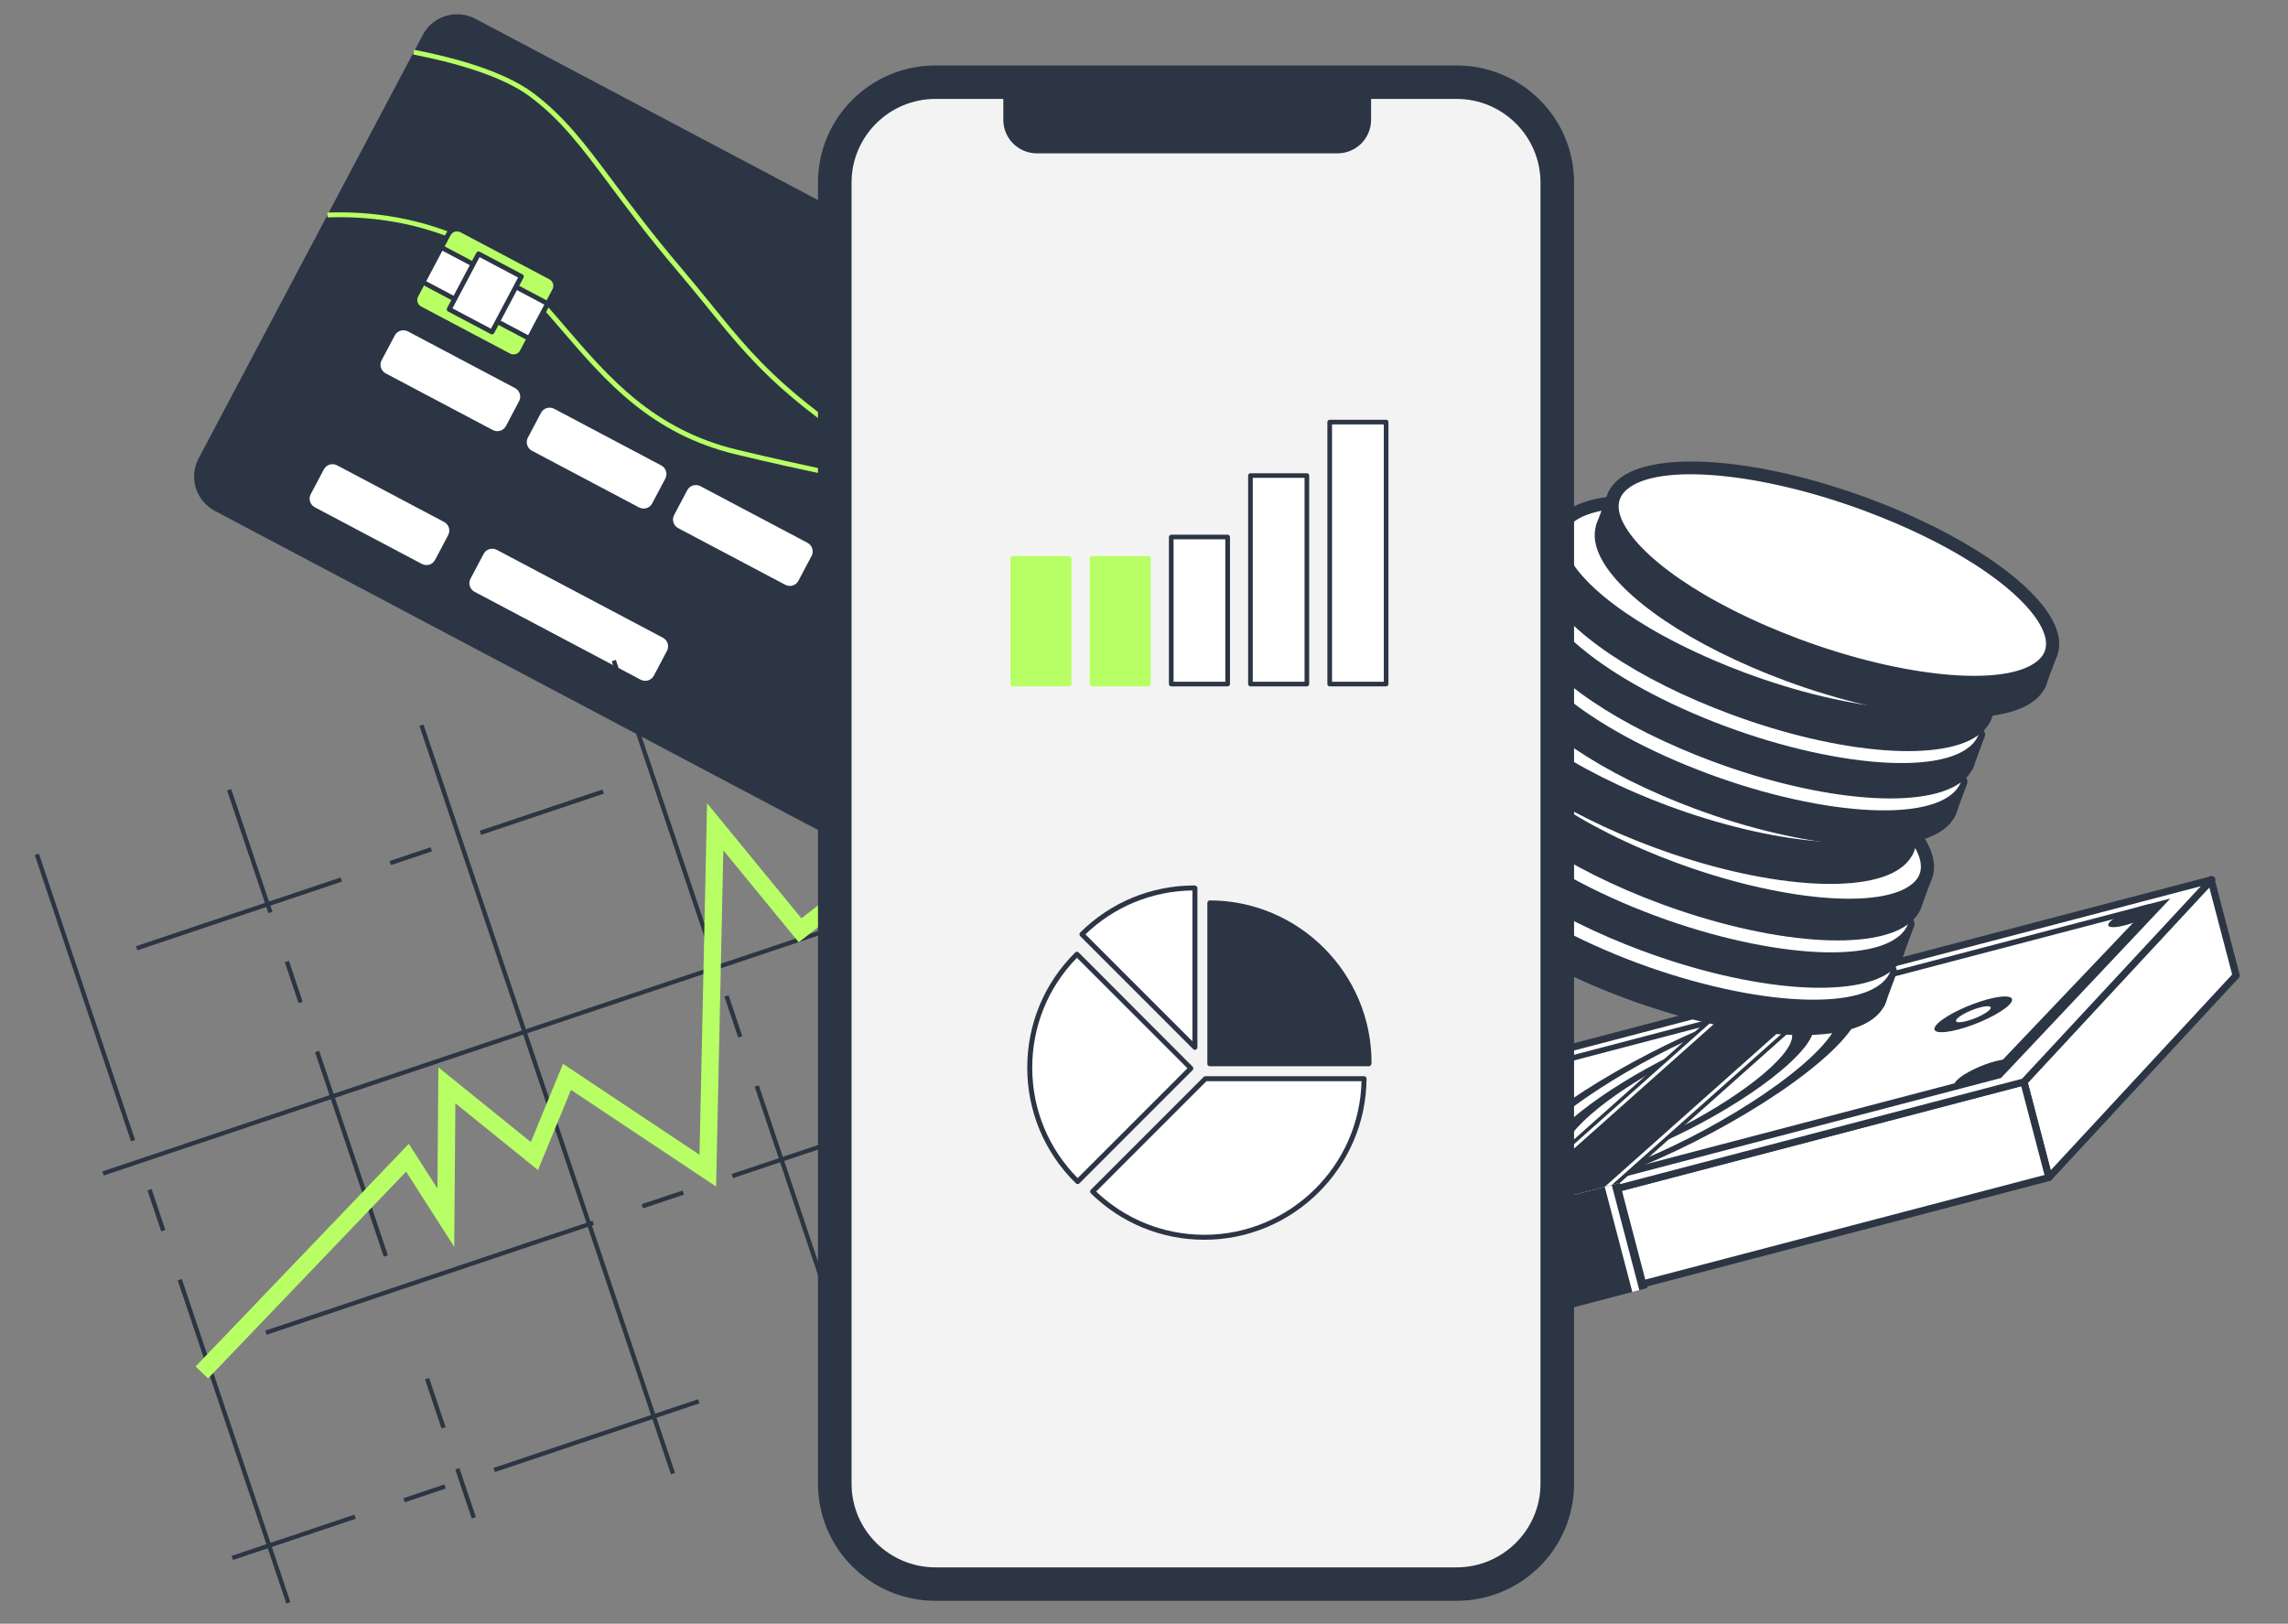
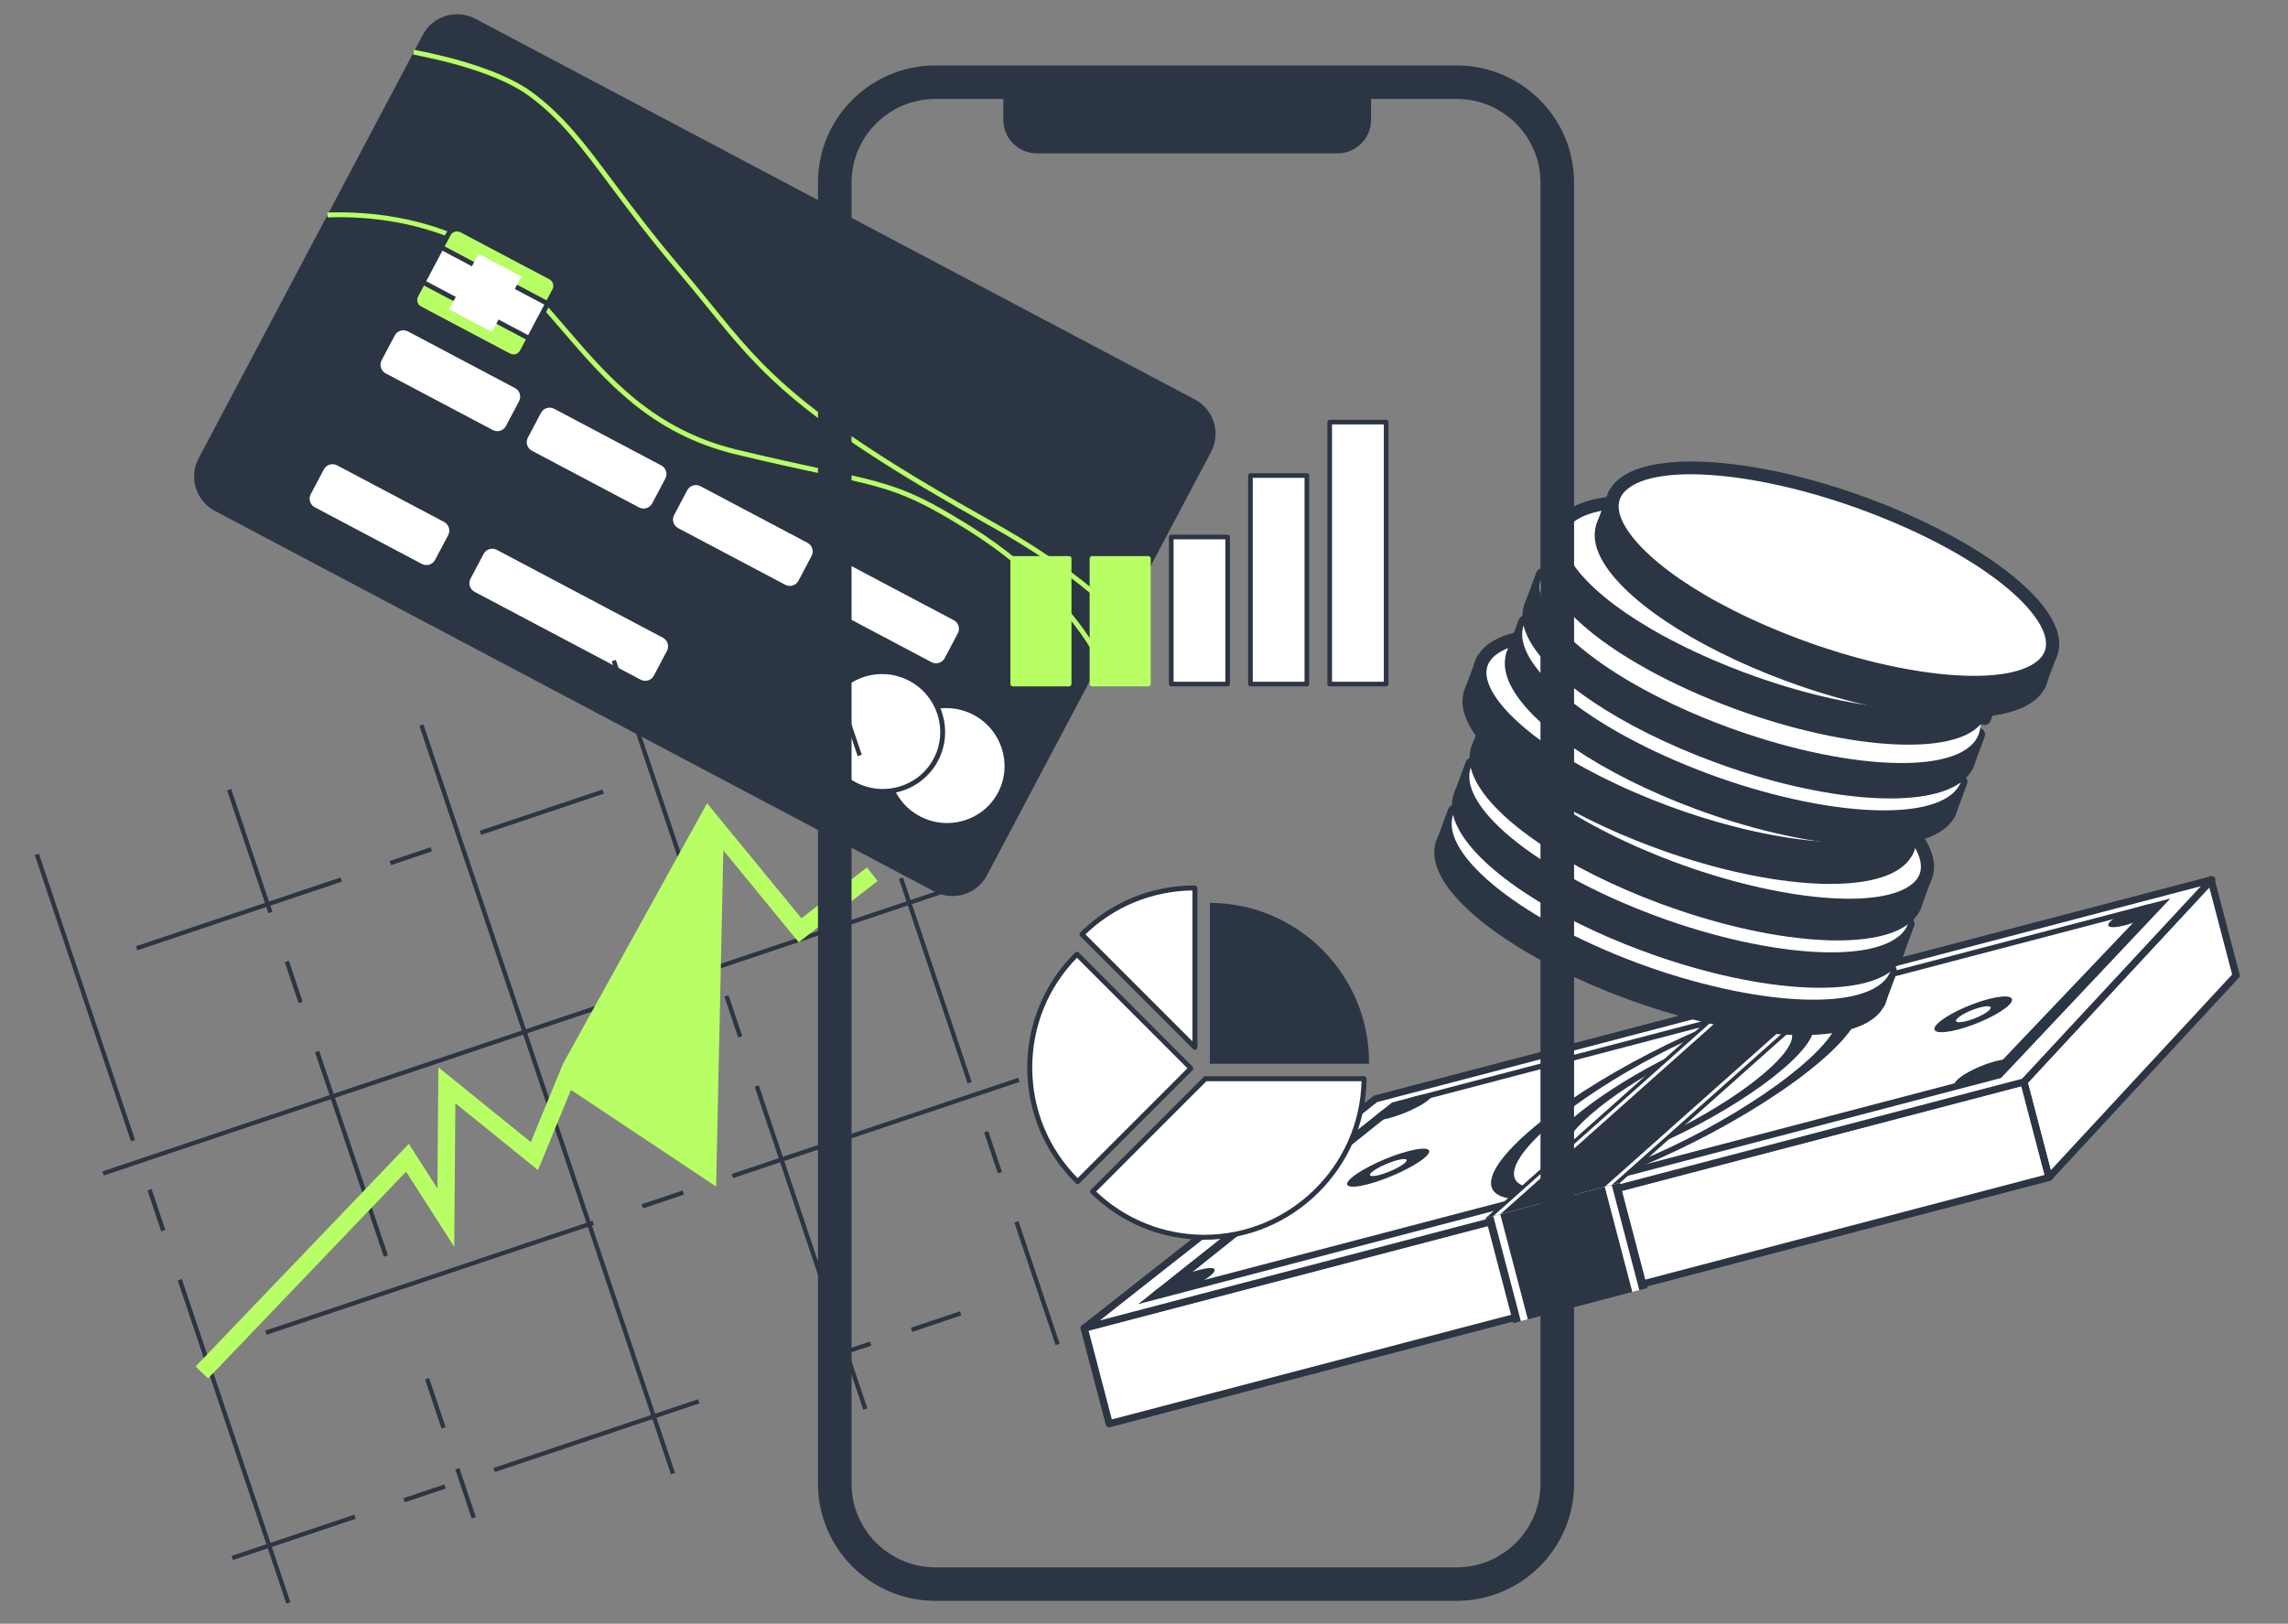
<svg xmlns="http://www.w3.org/2000/svg" width="162" height="115" viewBox="0 0 162 115" fill="none">
  <rect x="0" y="0" width="162" height="115" fill="#808080" stroke="none" />
  <g clip-path="url(#clip0_11_4497)">
    <path d="M122.773 70.606L132.276 68.115L134.228 75.559L124.725 78.05L122.773 70.606Z" fill="#013B84" />
    <path d="M145.07 83.396L158.328 69.086L156.55 62.306L143.292 76.615L145.07 83.396Z" fill="white" />
    <path d="M145.134 83.639C145.069 83.656 144.999 83.646 144.941 83.613C144.882 83.58 144.84 83.525 144.823 83.461L143.045 76.68C143.024 76.598 143.046 76.51 143.105 76.447L156.362 62.138C156.393 62.104 156.433 62.08 156.477 62.066C156.521 62.053 156.568 62.051 156.612 62.062C156.657 62.072 156.698 62.094 156.731 62.126C156.763 62.157 156.787 62.197 156.798 62.24L158.576 69.021C158.587 69.061 158.587 69.104 158.576 69.144C158.566 69.185 158.546 69.223 158.517 69.254L145.259 83.563C145.226 83.6 145.183 83.626 145.134 83.639ZM143.576 76.682L145.201 82.883L158.046 69.019L156.42 62.818L143.576 76.682Z" fill="#2C3544" />
    <path d="M76.764 94.056L143.294 76.615L145.072 83.396L78.541 100.837L76.764 94.056Z" fill="white" />
    <path d="M145.134 83.639L78.604 101.08C78.538 101.097 78.468 101.088 78.41 101.055C78.352 101.021 78.309 100.966 78.292 100.902L76.515 94.121C76.498 94.057 76.508 93.988 76.542 93.931C76.577 93.873 76.633 93.831 76.699 93.814L143.23 76.372C143.295 76.355 143.365 76.364 143.423 76.398C143.482 76.431 143.524 76.486 143.541 76.55L145.319 83.331C145.336 83.395 145.326 83.464 145.291 83.522C145.256 83.579 145.2 83.621 145.134 83.639ZM78.725 100.529L144.759 83.218L143.109 76.923L77.074 94.234L78.725 100.529Z" fill="#2C3544" />
    <path d="M143.304 76.628L76.766 94.071L97.398 77.824L156.606 62.303L143.304 76.628Z" fill="white" />
    <path d="M143.367 76.87L76.829 94.313C76.772 94.328 76.712 94.323 76.658 94.3C76.605 94.277 76.561 94.236 76.535 94.184C76.509 94.133 76.502 94.074 76.515 94.018C76.528 93.962 76.56 93.911 76.606 93.875L97.239 77.629C97.267 77.607 97.299 77.591 97.334 77.582L156.542 62.06C156.595 62.046 156.652 62.05 156.703 62.07C156.754 62.09 156.796 62.126 156.825 62.172C156.853 62.218 156.865 62.272 156.86 62.326C156.854 62.38 156.831 62.431 156.794 62.471L143.492 76.796C143.458 76.832 143.415 76.857 143.367 76.87ZM77.869 93.522L143.166 76.404L155.832 62.765L97.514 78.053L77.869 93.522Z" fill="#2C3544" />
    <path d="M125.49 71.424C130.369 70.145 131.685 71.61 128.272 74.833C124.679 78.227 117.254 82.266 111.897 83.67C106.54 85.074 105.667 83.211 109.751 79.689C113.629 76.343 120.612 72.703 125.49 71.424ZM126.117 70.86C120.517 72.328 112.658 76.364 108.35 80.056C103.79 83.964 104.926 85.985 111.134 84.357C117.343 82.73 125.738 78.21 129.674 74.466C133.391 70.929 131.717 69.392 126.117 70.86Z" fill="#2C3544" />
    <path d="M138.645 72.918C137.235 73.288 136.584 73.096 137.189 72.496C137.788 71.901 139.399 71.126 140.785 70.762C142.171 70.399 142.835 70.578 142.26 71.166C141.679 71.76 140.055 72.549 138.645 72.918ZM140.201 71.351C139.578 71.514 138.856 71.863 138.59 72.129C138.323 72.396 138.616 72.48 139.244 72.316C139.872 72.151 140.597 71.8 140.859 71.534C141.12 71.269 140.825 71.187 140.201 71.351Z" fill="#2C3544" />
    <path d="M96.862 83.872C95.452 84.242 94.964 84.007 95.766 83.355C96.561 82.709 98.33 81.892 99.716 81.529C101.102 81.165 101.608 81.386 100.837 82.026C100.059 82.671 98.272 83.502 96.862 83.872ZM98.938 82.168C98.314 82.332 97.52 82.699 97.167 82.988C96.812 83.278 97.033 83.382 97.661 83.217C98.289 83.052 99.087 82.682 99.437 82.393C99.785 82.105 99.561 82.005 98.938 82.168Z" fill="#2C3544" />
    <path d="M151.829 64.519L140.82 76.088L82.976 91.252L99.153 78.329L151.829 64.519ZM153.669 63.637L98.567 78.082L80.591 92.364L141.679 76.35L153.669 63.637Z" fill="#2C3544" />
    <path d="M101.093 77.945C100.555 78.379 99.325 78.94 98.349 79.196C97.374 79.451 97.031 79.303 97.581 78.866C98.127 78.432 99.349 77.877 100.313 77.625C101.277 77.372 101.627 77.514 101.093 77.945Z" fill="#2C3544" />
    <path d="M85.684 90.365C85.04 90.885 83.647 91.537 82.579 91.817C81.511 92.097 81.182 91.896 81.841 91.373C82.496 90.853 83.877 90.21 84.931 89.934C85.985 89.658 86.324 89.849 85.684 90.365Z" fill="#2C3544" />
    <path d="M152.91 64.361C152.543 64.75 151.453 65.275 150.477 65.53C149.502 65.786 149.02 65.674 149.399 65.282C149.775 64.893 150.859 64.374 151.823 64.121C152.787 63.868 153.275 63.975 152.91 64.361Z" fill="#2C3544" />
    <path d="M142.401 75.497C141.961 75.963 140.736 76.57 139.668 76.85C138.6 77.13 138.104 76.974 138.558 76.504C139.009 76.038 140.226 75.438 141.281 75.162C142.335 74.885 142.838 75.034 142.401 75.497Z" fill="#2C3544" />
    <path d="M123.822 72.928C127.164 72.052 127.92 73.235 125.389 75.589C122.762 78.033 117.44 80.963 113.861 81.902C110.281 82.84 109.767 81.44 112.635 78.933C115.399 76.517 120.48 73.804 123.822 72.928ZM124.463 72.35C120.329 73.433 114.461 76.498 111.234 79.3C107.865 82.225 108.647 83.743 113.117 82.571C117.587 81.4 123.764 78.058 126.79 75.222C129.688 72.506 128.598 71.266 124.463 72.35Z" fill="#2C3544" />
    <path d="M105.193 86.268L114.696 83.777L116.648 91.221L107.145 93.712L105.193 86.268Z" fill="#2C3544" />
    <path d="M105.73 86.127L106.226 85.997L108.178 93.441L107.682 93.571L105.73 86.127Z" fill="white" />
    <path d="M113.623 84.058L114.119 83.928L116.07 91.372L115.574 91.502L113.623 84.058Z" fill="white" />
    <path d="M132.311 68.091L122.808 70.582L105.194 86.268L114.696 83.777L132.311 68.091Z" fill="#2C3544" />
    <path d="M123.841 70.311L123.345 70.441L105.731 86.127L106.227 85.997L123.841 70.311Z" fill="white" />
    <path d="M131.731 68.242L131.236 68.372L113.621 84.058L114.117 83.928L131.731 68.242Z" fill="white" />
  </g>
  <g clip-path="url(#clip1_11_4497)">
    <path d="M85.752 32L69.869 62.011C69.161 63.349 67.493 63.853 66.141 63.138L15.222 36.189C13.871 35.474 13.35 33.811 14.058 32.473L29.941 2.462C30.649 1.124 32.317 0.62 33.669 1.335L84.588 28.284C85.939 28.999 86.46 30.662 85.752 32Z" fill="#2C3544" />
    <path d="M65.055 57.964C67.142 59.068 69.721 58.289 70.815 56.222C71.909 54.156 71.103 51.585 69.016 50.48C66.928 49.375 64.35 50.155 63.256 52.222C62.162 54.288 62.968 56.859 65.055 57.964Z" fill="white" />
    <path d="M64.974 58.115C62.805 56.968 61.966 54.287 63.102 52.141C64.238 49.994 66.926 49.181 69.094 50.329C71.263 51.476 72.102 54.156 70.966 56.303C69.83 58.45 67.142 59.263 64.974 58.115ZM68.934 50.632C66.934 49.573 64.455 50.323 63.407 52.303C62.36 54.282 63.134 56.754 65.134 57.812C67.133 58.871 69.613 58.121 70.66 56.141C71.708 54.161 70.934 51.69 68.934 50.632Z" fill="#2C3544" />
    <path d="M60.498 55.552C62.585 56.657 65.164 55.877 66.258 53.811C67.351 51.744 66.546 49.174 64.459 48.069C62.371 46.964 59.793 47.744 58.699 49.81C57.605 51.877 58.411 54.448 60.498 55.552Z" fill="white" />
    <path d="M60.419 55.704C58.251 54.556 57.411 51.876 58.547 49.73C59.683 47.583 62.371 46.77 64.54 47.917C66.708 49.065 67.548 51.745 66.412 53.892C65.275 56.038 62.587 56.851 60.419 55.704ZM64.379 48.22C62.38 47.162 59.901 47.911 58.853 49.891C57.805 51.871 58.579 54.343 60.579 55.401C62.579 56.459 65.058 55.71 66.106 53.73C67.154 51.75 66.379 49.278 64.379 48.22Z" fill="#2C3544" />
    <path d="M29.87 39.941L22.292 35.93C22.13 35.844 22.008 35.698 21.953 35.524C21.899 35.35 21.916 35.162 22.001 35.001L22.933 33.239C23.018 33.078 23.164 32.959 23.339 32.906C23.514 32.853 23.703 32.871 23.865 32.957L31.444 36.968C31.606 37.054 31.728 37.2 31.782 37.374C31.837 37.548 31.82 37.736 31.735 37.897L30.802 39.659C30.717 39.82 30.571 39.94 30.396 39.993C30.222 40.045 30.032 40.027 29.87 39.941ZM45.361 48.139L33.604 41.917C33.442 41.831 33.32 41.685 33.265 41.511C33.211 41.337 33.228 41.149 33.313 40.988L34.245 39.226C34.33 39.065 34.476 38.945 34.651 38.893C34.826 38.84 35.015 38.858 35.177 38.944L46.934 45.166C47.096 45.252 47.218 45.398 47.273 45.572C47.327 45.747 47.31 45.935 47.225 46.095L46.292 47.858C46.208 48.018 46.062 48.138 45.887 48.191C45.712 48.244 45.523 48.225 45.361 48.139Z" fill="white" />
    <path d="M23.185 15.227C25.748 15.132 29.203 15.422 32.71 16.989C39.672 20.104 41.85 29.543 52.152 32.018C57.272 33.251 59.942 33.693 62.051 34.277L62.054 34.279C64.115 34.851 65.645 35.561 68.411 37.279L68.414 37.281C68.512 37.339 68.609 37.401 68.708 37.464C73.232 40.297 76.476 43.944 77.908 46.82" fill="#2C3544" />
    <path d="M77.754 46.896C76.508 44.392 73.453 40.638 68.618 37.609C68.501 37.536 68.415 37.48 68.326 37.427C65.614 35.744 64.081 35.02 62.01 34.444C61.998 34.441 61.986 34.436 61.975 34.431C60.962 34.154 59.752 33.894 58.22 33.565C56.646 33.227 54.688 32.806 52.113 32.185C46.084 30.736 42.878 27 39.777 23.388C37.593 20.843 35.531 18.439 32.642 17.146C29.058 15.544 25.526 15.311 23.194 15.399L23.178 15.056C25.547 14.967 29.136 15.204 32.781 16.833C35.739 18.158 37.829 20.59 40.039 23.166C43.103 26.736 46.272 30.429 52.192 31.851C54.763 32.471 56.719 32.891 58.29 33.229C59.828 33.559 61.043 33.82 62.097 34.112C62.109 34.115 62.121 34.12 62.132 34.126C64.207 34.698 65.763 35.433 68.502 37.134C68.594 37.189 68.683 37.245 68.774 37.303C73.696 40.386 76.796 44.199 78.063 46.746L77.754 46.896Z" fill="#B8FF65" />
    <path d="M79.47 43.873C78.8 43.188 78.095 42.537 77.358 41.925C77.357 41.92 77.35 41.917 77.347 41.916C75.521 40.389 73.187 38.773 70.202 37.107C56.38 29.393 53.928 26.231 50.045 21.44L50.042 21.439C49.458 20.717 48.839 19.957 48.141 19.138C42.834 12.896 41.276 9.437 37.632 6.709C35.563 5.161 31.992 4.218 29.292 3.692" fill="#2C3544" />
    <path d="M79.344 43.992C78.679 43.311 77.978 42.665 77.246 42.056L77.24 42.05L77.235 42.046C75.282 40.414 72.887 38.802 70.117 37.256C56.462 29.636 53.921 26.499 50.075 21.751L49.92 21.56C49.915 21.556 49.911 21.551 49.907 21.545C49.283 20.772 48.65 20.006 48.008 19.248C45.942 16.818 44.47 14.845 43.171 13.104C41.176 10.431 39.735 8.499 37.527 6.846C35.476 5.311 31.898 4.375 29.258 3.861L29.322 3.524C31.998 4.045 35.628 4.998 37.733 6.572C39.981 8.256 41.435 10.204 43.448 12.901C44.744 14.638 46.212 16.607 48.271 19.028C48.911 19.784 49.542 20.547 50.164 21.319C50.169 21.323 50.174 21.328 50.178 21.334L50.343 21.537C54.164 26.254 56.688 29.37 70.284 36.958C73.073 38.514 75.486 40.139 77.456 41.785C77.46 41.788 77.463 41.791 77.467 41.794C78.208 42.411 78.918 43.065 79.592 43.754L79.344 43.992ZM36.037 25.194L29.737 21.86C29.575 21.774 29.453 21.628 29.399 21.454C29.344 21.279 29.361 21.091 29.446 20.931L31.749 16.58C31.834 16.419 31.98 16.299 32.155 16.246C32.329 16.194 32.519 16.212 32.681 16.298L38.98 19.632C39.142 19.718 39.264 19.864 39.319 20.038C39.373 20.212 39.356 20.4 39.271 20.561L36.969 24.912C36.927 24.991 36.869 25.062 36.8 25.119C36.73 25.176 36.65 25.219 36.563 25.245C36.477 25.271 36.386 25.28 36.295 25.271C36.205 25.263 36.117 25.236 36.037 25.194Z" fill="#B8FF65" />
    <path d="M35.958 25.345L29.659 22.011C29.456 21.904 29.304 21.721 29.236 21.503C29.168 21.286 29.189 21.051 29.295 20.85L31.598 16.499C31.819 16.082 32.341 15.924 32.762 16.147L39.062 19.481C39.483 19.704 39.647 20.225 39.426 20.642L37.123 24.993C36.902 25.41 36.38 25.568 35.958 25.345ZM32.602 16.45C32.349 16.316 32.036 16.411 31.903 16.661L29.601 21.012C29.468 21.262 29.566 21.575 29.819 21.708L36.118 25.042C36.371 25.176 36.685 25.081 36.817 24.831L39.12 20.48C39.252 20.23 39.154 19.917 38.902 19.784L32.602 16.45Z" fill="#2C3544" />
    <path d="M31.252 17.522L38.774 21.503L37.469 23.97L29.947 19.988L31.252 17.522Z" fill="white" />
    <path d="M37.388 24.121L29.865 20.14C29.825 20.118 29.794 20.082 29.78 20.038C29.767 19.995 29.771 19.948 29.792 19.908L31.098 17.441C31.119 17.401 31.155 17.371 31.199 17.358C31.243 17.345 31.29 17.349 31.331 17.371L38.853 21.352C38.894 21.374 38.924 21.41 38.938 21.454C38.951 21.497 38.947 21.544 38.926 21.584L37.621 24.051C37.599 24.091 37.563 24.121 37.519 24.134C37.475 24.147 37.428 24.142 37.388 24.121ZM30.178 19.918L37.395 23.738L38.54 21.574L31.323 17.755L30.178 19.918Z" fill="#2C3544" />
    <path d="M33.883 17.979L36.915 19.583L34.835 23.513L31.803 21.908L33.883 17.979Z" fill="white" />
-     <path d="M34.755 23.664L31.723 22.06C31.683 22.038 31.652 22.002 31.639 21.958C31.625 21.915 31.629 21.868 31.651 21.828L33.73 17.898C33.752 17.858 33.788 17.828 33.832 17.814C33.876 17.801 33.923 17.806 33.963 17.827L36.995 19.432C37.036 19.453 37.066 19.49 37.08 19.534C37.094 19.577 37.089 19.624 37.068 19.664L34.989 23.594C34.978 23.613 34.964 23.631 34.946 23.645C34.929 23.66 34.909 23.671 34.887 23.677C34.865 23.684 34.843 23.686 34.82 23.684C34.797 23.682 34.775 23.675 34.755 23.664ZM32.036 21.838L34.763 23.281L36.682 19.654L33.956 18.211L32.036 21.838Z" fill="#2C3544" />
    <path d="M34.89 30.457L27.311 26.446C27.149 26.36 27.027 26.214 26.973 26.04C26.918 25.866 26.935 25.678 27.02 25.517L27.953 23.755C28.038 23.595 28.184 23.475 28.359 23.422C28.533 23.369 28.723 23.387 28.885 23.473L36.463 27.484C36.626 27.57 36.747 27.716 36.802 27.89C36.856 28.064 36.839 28.253 36.754 28.413L35.822 30.175C35.737 30.336 35.591 30.456 35.416 30.509C35.241 30.561 35.052 30.543 34.89 30.457ZM45.244 35.937L37.666 31.926C37.504 31.84 37.382 31.694 37.327 31.52C37.273 31.346 37.29 31.158 37.375 30.997L38.307 29.235C38.392 29.075 38.538 28.955 38.713 28.902C38.888 28.849 39.077 28.868 39.239 28.953L46.818 32.964C46.98 33.05 47.102 33.196 47.156 33.37C47.211 33.545 47.194 33.733 47.109 33.893L46.176 35.655C46.091 35.816 45.945 35.936 45.77 35.989C45.596 36.041 45.406 36.023 45.244 35.937ZM55.599 41.417L48.021 37.407C47.858 37.321 47.737 37.175 47.682 37C47.627 36.826 47.645 36.638 47.73 36.478L48.662 34.715C48.747 34.555 48.893 34.435 49.068 34.382C49.243 34.329 49.432 34.348 49.594 34.434L57.172 38.444C57.335 38.53 57.456 38.676 57.511 38.851C57.566 39.025 57.548 39.213 57.464 39.373L56.531 41.136C56.446 41.296 56.3 41.416 56.125 41.469C55.95 41.522 55.761 41.503 55.599 41.417ZM65.953 46.897L58.375 42.887C58.213 42.801 58.091 42.655 58.036 42.48C57.982 42.306 57.999 42.118 58.084 41.958L59.017 40.195C59.102 40.035 59.248 39.915 59.422 39.862C59.597 39.809 59.786 39.828 59.948 39.914L67.527 43.925C67.689 44.01 67.811 44.156 67.865 44.331C67.92 44.505 67.903 44.693 67.818 44.853L66.885 46.616C66.8 46.776 66.654 46.896 66.48 46.949C66.305 47.002 66.116 46.983 65.953 46.897Z" fill="white" />
  </g>
  <g clip-path="url(#clip2_11_4497)">
    <path d="M20.562 113.473L20.273 113.57L12.584 90.685L12.874 90.587L20.562 113.473ZM11.706 87.111L11.416 87.209L10.443 84.312L10.733 84.214L11.706 87.111ZM9.565 80.738L9.275 80.835L2.463 60.557L2.753 60.46L9.565 80.738ZM33.693 107.45L33.403 107.547L32.235 104.071L32.525 103.974L33.693 107.45ZM31.552 101.077L31.262 101.174L30.094 97.698L30.384 97.6L31.552 101.077ZM27.464 88.91L27.174 89.007L22.308 74.522L22.598 74.425L27.464 88.91ZM21.43 70.949L21.141 71.046L20.167 68.149L20.457 68.052L21.43 70.949ZM19.289 64.576L19 64.673L16.08 55.982L16.37 55.885L19.289 64.576ZM29.697 51.408L29.987 51.31L47.796 104.324L47.507 104.421L29.697 51.408ZM61.413 99.749L61.124 99.846L53.435 76.961L53.725 76.864L61.413 99.749ZM52.557 73.387L52.268 73.485L51.294 70.588L51.584 70.49L52.557 73.387ZM50.416 67.014L50.127 67.112L43.314 46.833L43.604 46.736L50.416 67.014ZM75.031 95.174L74.741 95.272L71.821 86.581L72.111 86.484L75.031 95.174ZM70.943 83.007L70.653 83.105L69.68 80.208L69.97 80.111L70.943 83.007ZM68.802 76.634L68.512 76.732L63.646 62.247L63.936 62.15L68.802 76.634ZM61.017 53.459L60.727 53.556L59.559 50.08L59.849 49.983L61.017 53.459ZM58.876 47.086L58.586 47.183L57.418 43.707L57.708 43.61L58.876 47.086Z" fill="#2C3544" />
    <path d="M42.755 56.209L34.063 59.129L33.966 58.839L42.658 55.919L42.755 56.209ZM30.587 60.297L27.689 61.27L27.592 60.98L30.489 60.007L30.587 60.297ZM24.213 62.438L9.727 67.305L9.629 67.015L24.116 62.148L24.213 62.438ZM7.25 82.966L67.513 62.721L67.61 63.011L7.347 83.256L7.25 82.966ZM72.184 76.626L51.903 83.439L51.806 83.15L72.087 76.337L72.184 76.626ZM48.427 84.608L45.529 85.581L45.432 85.291L48.329 84.318L48.427 84.608ZM42.053 86.749L18.875 94.535L18.777 94.246L41.955 86.459L42.053 86.749ZM68.066 93.162L64.59 94.33L64.492 94.04L67.969 92.872L68.066 93.162ZM61.693 95.303L58.216 96.471L58.118 96.181L61.595 95.013L61.693 95.303ZM49.524 99.391L35.038 104.258L34.94 103.968L49.427 99.101L49.524 99.391ZM31.561 105.425L28.664 106.399L28.566 106.109L31.464 105.136L31.561 105.425ZM25.187 107.567L16.495 110.487L16.398 110.197L25.09 107.277L25.187 107.567Z" fill="#2C3544" />
-     <path d="M14.733 97.627L13.85 96.781L28.946 81.012L30.972 84.178L31.04 75.596L37.585 80.888L39.863 75.346L49.528 81.786L50.063 56.891L56.743 65.04L61.386 61.431L62.137 62.396L56.553 66.736L51.215 60.224L50.703 84.038L40.427 77.19L38.092 82.87L32.242 78.14L32.161 88.306L28.754 82.981L14.733 97.627Z" fill="#B8FF65" />
+     <path d="M14.733 97.627L13.85 96.781L28.946 81.012L30.972 84.178L31.04 75.596L37.585 80.888L39.863 75.346L50.063 56.891L56.743 65.04L61.386 61.431L62.137 62.396L56.553 66.736L51.215 60.224L50.703 84.038L40.427 77.19L38.092 82.87L32.242 78.14L32.161 88.306L28.754 82.981L14.733 97.627Z" fill="#B8FF65" />
  </g>
  <g clip-path="url(#clip3_11_4497)">
    <path d="M102.979 57.465L103.895 57.807L103.03 60.131L102.113 59.79L102.979 57.465Z" fill="white" />
    <path d="M102.868 60.563L101.951 60.221C101.835 60.178 101.741 60.091 101.689 59.98C101.638 59.868 101.633 59.741 101.675 59.627L102.54 57.303C102.583 57.188 102.67 57.096 102.782 57.045C102.894 56.995 103.022 56.991 103.138 57.034L104.055 57.375C104.171 57.418 104.265 57.505 104.317 57.617C104.368 57.728 104.374 57.855 104.331 57.969L103.466 60.294C103.423 60.408 103.336 60.501 103.224 60.551C103.112 60.602 102.984 60.606 102.868 60.563ZM102.71 59.52L102.753 59.536L103.253 58.06L102.71 59.52Z" fill="#2C3544" />
-     <path d="M132.928 68.431L133.844 68.772L133.014 71.002L132.098 70.661L132.928 68.431Z" fill="white" />
    <path d="M132.854 71.434L131.938 71.093C131.822 71.05 131.727 70.963 131.676 70.852C131.624 70.74 131.619 70.613 131.661 70.499L132.492 68.269C132.534 68.154 132.621 68.061 132.733 68.011C132.845 67.96 132.973 67.956 133.089 67.999L134.006 68.341C134.122 68.384 134.216 68.471 134.268 68.582C134.32 68.694 134.325 68.821 134.282 68.935L133.452 71.165C133.409 71.28 133.322 71.372 133.21 71.423C133.098 71.473 132.97 71.477 132.854 71.434ZM132.696 70.392L132.739 70.408L133.205 69.026L132.696 70.392Z" fill="#2C3544" />
    <path d="M112.881 69.334C104.687 65.802 100.146 61.104 102.757 58.863C105.369 56.621 114.158 57.671 122.351 61.203C130.544 64.736 135.086 69.434 132.475 71.675C129.864 73.918 121.074 72.867 112.881 69.334Z" fill="#2C3544" />
    <path d="M114.987 70.675C114.218 70.388 113.447 70.079 112.699 69.757C106.382 67.033 102.021 63.532 101.59 60.834C101.445 59.924 101.743 59.121 102.451 58.512C104.934 56.38 112.417 56.947 120.242 59.861C121.013 60.147 121.784 60.457 122.534 60.78C128.851 63.504 133.211 67.005 133.642 69.703C133.788 70.613 133.489 71.416 132.781 72.025C130.299 74.158 122.815 73.589 114.987 70.675ZM119.922 60.724C112.518 57.968 105.27 57.318 103.064 59.212C102.596 59.614 102.415 60.1 102.51 60.698C102.822 62.656 106.208 65.956 113.064 68.911C113.798 69.228 114.553 69.53 115.309 69.811C122.715 72.568 129.963 73.22 132.169 71.326C132.637 70.923 132.818 70.438 132.723 69.84C132.41 67.882 129.025 64.582 122.169 61.626C121.427 61.307 120.678 61.006 119.922 60.724Z" fill="#2C3544" />
    <path d="M113.644 67.284C105.451 63.752 100.909 59.054 103.521 56.812C106.132 54.571 114.922 55.621 123.115 59.153C131.308 62.685 135.85 67.383 133.239 69.625C130.628 71.867 121.838 70.817 113.644 67.284Z" fill="white" />
    <path d="M104.227 54.113L105.143 54.454L104.278 56.778L103.361 56.437L104.227 54.113Z" fill="white" />
    <path d="M104.116 57.211L103.199 56.87C103.083 56.827 102.989 56.74 102.938 56.628C102.886 56.517 102.881 56.39 102.923 56.275L103.788 53.951C103.831 53.837 103.918 53.744 104.03 53.693C104.142 53.643 104.27 53.639 104.386 53.682L105.303 54.023C105.419 54.066 105.513 54.153 105.565 54.265C105.616 54.376 105.622 54.503 105.579 54.618L104.714 56.942C104.671 57.056 104.584 57.149 104.472 57.2C104.36 57.25 104.232 57.254 104.116 57.211ZM103.958 56.169L104.001 56.185L104.502 54.708L103.958 56.169Z" fill="#2C3544" />
    <path d="M134.176 65.079L135.092 65.421L134.262 67.651L133.346 67.309L134.176 65.079Z" fill="white" />
    <path d="M134.102 68.082L133.186 67.741C133.07 67.698 132.976 67.611 132.924 67.5C132.872 67.388 132.867 67.261 132.909 67.147L133.74 64.917C133.782 64.802 133.869 64.71 133.981 64.659C134.093 64.609 134.221 64.605 134.337 64.648L135.254 64.989C135.37 65.032 135.464 65.119 135.516 65.23C135.568 65.342 135.573 65.469 135.53 65.583L134.7 67.813C134.657 67.928 134.57 68.02 134.458 68.071C134.346 68.121 134.218 68.126 134.102 68.082ZM133.944 67.04L133.987 67.056L134.453 65.674L133.944 67.04Z" fill="#2C3544" />
    <path d="M114.129 65.982C105.935 62.45 101.394 57.752 104.005 55.511C106.617 53.27 115.406 54.32 123.599 57.852C131.793 61.384 136.334 66.082 133.723 68.323C131.112 70.565 122.323 69.515 114.129 65.982Z" fill="#2C3544" />
    <path d="M116.235 67.324C115.466 67.037 114.695 66.729 113.946 66.406C107.629 63.682 103.269 60.18 102.838 57.483C102.693 56.573 102.991 55.77 103.7 55.161C106.183 53.029 113.667 53.597 121.495 56.511C122.265 56.798 123.035 57.106 123.784 57.429C130.101 60.153 134.461 63.654 134.892 66.352C135.038 67.261 134.739 68.065 134.031 68.674C131.547 70.806 124.063 70.238 116.235 67.324ZM121.173 57.374C113.768 54.617 106.519 53.965 104.313 55.86C103.845 56.262 103.664 56.748 103.759 57.345C104.072 59.304 107.457 62.604 114.313 65.56C115.047 65.876 115.802 66.178 116.558 66.46C123.964 69.217 131.213 69.868 133.418 67.973C133.887 67.571 134.067 67.085 133.973 66.487C133.66 64.529 130.275 61.23 123.418 58.274C122.678 57.955 121.929 57.655 121.173 57.374Z" fill="#2C3544" />
    <path d="M114.893 63.932C106.699 60.4 102.158 55.702 104.769 53.461C107.38 51.219 116.17 52.269 124.363 55.801C132.557 59.334 137.098 64.032 134.487 66.273C131.875 68.514 123.086 67.465 114.893 63.932Z" fill="white" />
    <path d="M105.475 50.761L106.391 51.102L105.526 53.426L104.609 53.085L105.475 50.761Z" fill="white" />
    <path d="M105.364 53.858L104.447 53.517C104.332 53.474 104.237 53.387 104.186 53.276C104.134 53.164 104.129 53.037 104.171 52.922L105.036 50.599C105.079 50.484 105.166 50.391 105.278 50.341C105.39 50.29 105.518 50.286 105.634 50.329L106.551 50.671C106.667 50.714 106.761 50.801 106.813 50.912C106.865 51.024 106.87 51.151 106.827 51.265L105.962 53.589C105.919 53.704 105.832 53.796 105.72 53.847C105.608 53.897 105.48 53.901 105.364 53.858ZM105.206 52.816L105.249 52.832L105.75 51.356L105.206 52.816Z" fill="#2C3544" />
    <path d="M135.424 61.727L136.34 62.068L135.51 64.298L134.594 63.957L135.424 61.727Z" fill="white" />
    <path d="M135.35 64.731L134.434 64.389C134.318 64.346 134.224 64.259 134.172 64.148C134.12 64.036 134.115 63.91 134.157 63.795L134.988 61.565C135.03 61.45 135.117 61.358 135.229 61.307C135.341 61.257 135.469 61.253 135.585 61.296L136.502 61.637C136.618 61.68 136.712 61.767 136.764 61.879C136.816 61.99 136.821 62.117 136.778 62.232L135.948 64.462C135.905 64.576 135.818 64.669 135.706 64.719C135.594 64.77 135.466 64.774 135.35 64.731ZM135.192 63.688L135.235 63.704L135.701 62.322L135.192 63.688Z" fill="#2C3544" />
    <path d="M115.379 62.63C107.185 59.097 102.644 54.4 105.255 52.158C107.867 49.917 116.656 50.967 124.849 54.499C133.043 58.032 137.584 62.729 134.973 64.971C132.361 67.212 123.572 66.163 115.379 62.63Z" fill="#2C3544" />
    <path d="M117.484 63.971C116.714 63.685 115.943 63.376 115.195 63.053C108.878 60.33 104.517 56.828 104.086 54.131C103.941 53.221 104.239 52.417 104.947 51.809C107.43 49.676 114.914 50.244 122.742 53.158C123.512 53.445 124.282 53.753 125.031 54.076C131.348 56.801 135.709 60.303 136.139 63C136.285 63.91 135.986 64.713 135.277 65.321C132.795 67.453 125.311 66.885 117.484 63.971ZM122.422 54.021C115.016 51.264 107.767 50.613 105.561 52.508C105.093 52.91 104.912 53.396 105.007 53.993C105.32 55.952 108.705 59.252 115.561 62.207C116.295 62.524 117.05 62.826 117.806 63.107C125.212 65.864 132.461 66.516 134.667 64.621C135.135 64.219 135.315 63.733 135.22 63.136C134.908 61.178 131.523 57.878 124.666 54.921C123.925 54.602 123.177 54.303 122.422 54.021Z" fill="#2C3544" />
    <path d="M116.141 60.58C107.947 57.047 103.406 52.349 106.017 50.108C108.628 47.867 117.418 48.917 125.611 52.449C133.805 55.981 138.346 60.679 135.735 62.92C133.123 65.162 124.334 64.113 116.141 60.58Z" fill="white" />
    <path d="M118.247 61.921C117.477 61.634 116.707 61.326 115.958 61.003C109.641 58.279 105.281 54.778 104.85 52.08C104.704 51.171 105.002 50.367 105.711 49.758C108.194 47.626 115.678 48.194 123.506 51.108C124.275 51.395 125.046 51.703 125.795 52.026C132.111 54.75 136.472 58.252 136.903 60.949C137.048 61.859 136.75 62.662 136.041 63.271C133.559 65.403 126.075 64.835 118.247 61.921ZM123.185 51.971C115.779 49.214 108.531 48.562 106.325 50.457C105.857 50.86 105.676 51.346 105.771 51.943C106.083 53.901 109.469 57.201 116.325 60.157C117.059 60.474 117.814 60.775 118.57 61.057C125.976 63.814 133.224 64.465 135.43 62.571C135.898 62.169 136.079 61.683 135.984 61.085C135.672 59.126 132.287 55.827 125.43 52.871C124.689 52.553 123.941 52.252 123.185 51.971Z" fill="#2C3544" />
    <path d="M104.975 46.759L105.891 47.1L105.026 49.424L104.109 49.083L104.975 46.759Z" fill="white" />
    <path d="M104.866 49.856L103.949 49.515C103.833 49.471 103.739 49.385 103.687 49.273C103.635 49.162 103.63 49.035 103.673 48.92L104.538 46.595C104.581 46.481 104.668 46.388 104.78 46.337C104.892 46.287 105.02 46.283 105.136 46.326L106.053 46.667C106.169 46.711 106.263 46.797 106.315 46.909C106.366 47.02 106.372 47.147 106.329 47.262L105.464 49.586C105.443 49.643 105.411 49.695 105.369 49.739C105.328 49.783 105.278 49.819 105.222 49.844C105.167 49.869 105.107 49.883 105.045 49.885C104.984 49.887 104.923 49.877 104.866 49.856ZM104.708 48.814L104.75 48.83L105.252 47.352L104.708 48.814Z" fill="#2C3544" />
    <path d="M134.924 57.724L135.84 58.066L135.01 60.296L134.094 59.954L134.924 57.724Z" fill="white" />
    <path d="M134.85 60.727L133.934 60.386C133.818 60.343 133.724 60.256 133.672 60.145C133.62 60.033 133.615 59.906 133.657 59.792L134.488 57.562C134.53 57.447 134.617 57.355 134.729 57.304C134.841 57.254 134.969 57.249 135.085 57.293L136.002 57.634C136.118 57.677 136.212 57.764 136.264 57.875C136.316 57.987 136.321 58.114 136.278 58.228L135.448 60.458C135.405 60.573 135.318 60.666 135.206 60.716C135.094 60.766 134.966 60.77 134.85 60.727ZM134.692 59.685L134.735 59.701L135.201 58.319L134.692 59.685Z" fill="#2C3544" />
    <path d="M114.879 58.627C106.685 55.095 102.144 50.397 104.755 48.156C107.367 45.915 116.156 46.965 124.349 50.497C132.542 54.029 137.084 58.727 134.473 60.968C131.861 63.209 123.073 62.16 114.879 58.627Z" fill="#2C3544" />
    <path d="M116.984 59.969C116.214 59.682 115.443 59.374 114.695 59.051C108.378 56.326 104.018 52.824 103.587 50.127C103.441 49.217 103.739 48.414 104.447 47.806C106.93 45.674 114.414 46.242 122.242 49.156C123.012 49.442 123.782 49.751 124.531 50.074C130.848 52.797 135.209 56.299 135.639 58.996C135.785 59.906 135.487 60.71 134.779 61.318C132.295 63.451 124.811 62.883 116.984 59.969ZM121.921 50.02C114.515 47.263 107.267 46.611 105.061 48.506C104.593 48.908 104.412 49.393 104.507 49.991C104.82 51.949 108.205 55.249 115.061 58.206C115.795 58.522 116.55 58.824 117.306 59.105C124.712 61.863 131.96 62.514 134.166 60.619C134.635 60.216 134.815 59.731 134.72 59.133C134.408 57.175 131.023 53.875 124.166 50.919C123.426 50.601 122.677 50.301 121.921 50.02Z" fill="#2C3544" />
    <path d="M115.641 56.577C107.447 53.045 102.906 48.347 105.517 46.106C108.128 43.864 116.918 44.914 125.111 48.446C133.305 51.979 137.846 56.677 135.235 58.918C132.623 61.159 123.834 60.109 115.641 56.577Z" fill="white" />
    <path d="M117.749 57.92C116.979 57.633 116.208 57.323 115.458 57C109.141 54.276 104.781 50.775 104.35 48.077C104.204 47.168 104.502 46.364 105.211 45.755C107.694 43.624 115.177 44.19 123.002 47.104C123.773 47.391 124.544 47.7 125.293 48.024C131.61 50.747 135.971 54.249 136.402 56.946C136.547 57.856 136.249 58.659 135.541 59.268C133.058 61.4 125.575 60.833 117.749 57.92ZM122.681 47.967C115.276 45.211 108.029 44.561 105.823 46.455C105.355 46.857 105.174 47.343 105.269 47.941C105.581 49.899 108.967 53.199 115.823 56.154C116.558 56.471 117.313 56.774 118.07 57.056C125.474 59.812 132.721 60.462 134.928 58.568C135.396 58.166 135.577 57.68 135.482 57.083C135.169 55.124 131.784 51.825 124.928 48.869C124.187 48.55 123.437 48.249 122.681 47.967Z" fill="#2C3544" />
    <path d="M107.971 44.057L108.887 44.398L108.022 46.722L107.105 46.381L107.971 44.057Z" fill="white" />
    <path d="M107.86 47.155L106.944 46.813C106.828 46.77 106.733 46.684 106.682 46.572C106.63 46.461 106.625 46.334 106.667 46.219L107.533 43.895C107.575 43.78 107.662 43.688 107.774 43.637C107.886 43.587 108.014 43.583 108.13 43.626L109.047 43.967C109.163 44.01 109.257 44.097 109.309 44.209C109.361 44.32 109.366 44.447 109.323 44.562L108.458 46.886C108.415 47 108.328 47.093 108.216 47.143C108.104 47.194 107.976 47.198 107.86 47.155ZM107.702 46.112L107.745 46.128L108.246 44.651L107.702 46.112Z" fill="#2C3544" />
    <path d="M137.92 55.023L138.837 55.365L138.007 57.594L137.09 57.253L137.92 55.023Z" fill="white" />
    <path d="M137.846 58.026L136.93 57.685C136.814 57.642 136.72 57.555 136.668 57.444C136.616 57.332 136.611 57.205 136.654 57.091L137.484 54.861C137.526 54.746 137.613 54.653 137.725 54.603C137.838 54.553 137.966 54.548 138.081 54.592L138.998 54.933C139.114 54.976 139.208 55.063 139.26 55.174C139.312 55.286 139.317 55.413 139.274 55.527L138.444 57.757C138.401 57.872 138.315 57.964 138.202 58.015C138.09 58.065 137.962 58.069 137.846 58.026ZM137.688 56.984L137.731 57L138.197 55.618L137.688 56.984Z" fill="#2C3544" />
    <path d="M117.873 55.926C109.679 52.394 105.138 47.696 107.749 45.455C110.361 43.214 119.151 44.264 127.343 47.796C135.536 51.328 140.078 56.026 137.467 58.267C134.856 60.508 126.067 59.459 117.873 55.926Z" fill="#2C3544" />
    <path d="M119.98 57.267C119.211 56.98 118.44 56.672 117.691 56.349C111.375 53.625 107.015 50.124 106.584 47.426C106.439 46.516 106.737 45.712 107.445 45.104C109.928 42.971 117.412 43.539 125.24 46.453C126.01 46.74 126.781 47.048 127.529 47.371C133.846 50.095 138.206 53.597 138.637 56.294C138.783 57.205 138.485 58.007 137.775 58.616C135.292 60.749 127.808 60.181 119.98 57.267ZM124.918 47.318C117.512 44.561 110.264 43.909 108.058 45.804C107.589 46.207 107.409 46.692 107.504 47.29C107.816 49.248 111.201 52.548 118.058 55.504C118.792 55.82 119.547 56.122 120.303 56.404C127.709 59.161 134.957 59.812 137.163 57.917C137.631 57.515 137.812 57.03 137.717 56.432C137.405 54.473 134.019 51.173 127.163 48.218C126.423 47.899 125.674 47.599 124.918 47.318Z" fill="#2C3544" />
    <path d="M118.637 53.875C110.443 50.343 105.902 45.645 108.513 43.404C111.125 41.162 119.914 42.212 128.107 45.745C136.301 49.277 140.842 53.975 138.231 56.216C135.619 58.457 126.83 57.408 118.637 53.875Z" fill="white" />
    <path d="M109.219 40.705L110.135 41.046L109.27 43.37L108.354 43.029L109.219 40.705Z" fill="white" />
    <path d="M109.108 43.802L108.192 43.461C108.076 43.418 107.981 43.331 107.93 43.219C107.878 43.108 107.873 42.981 107.915 42.866L108.781 40.542C108.823 40.428 108.91 40.335 109.022 40.285C109.134 40.234 109.262 40.23 109.378 40.273L110.295 40.614C110.411 40.658 110.505 40.745 110.557 40.856C110.609 40.968 110.614 41.094 110.571 41.209L109.706 43.533C109.663 43.648 109.576 43.74 109.464 43.791C109.352 43.841 109.224 43.845 109.108 43.802ZM108.95 42.76L108.993 42.776L109.494 41.299L108.95 42.76Z" fill="#2C3544" />
    <path d="M139.168 51.671L140.085 52.012L139.254 54.242L138.338 53.901L139.168 51.671Z" fill="white" />
    <path d="M139.094 54.674L138.178 54.332C138.062 54.289 137.968 54.202 137.916 54.091C137.864 53.979 137.859 53.852 137.902 53.738L138.732 51.508C138.774 51.394 138.861 51.301 138.973 51.25C139.086 51.2 139.214 51.196 139.33 51.239L140.246 51.58C140.362 51.623 140.456 51.71 140.508 51.822C140.56 51.933 140.565 52.06 140.522 52.175L139.692 54.404C139.649 54.519 139.563 54.612 139.45 54.662C139.338 54.713 139.21 54.717 139.094 54.674ZM138.936 53.631L138.979 53.647L139.445 52.265L138.936 53.631Z" fill="#2C3544" />
    <path d="M119.121 52.574C110.927 49.041 106.386 44.343 108.997 42.102C111.609 39.861 120.399 40.911 128.592 44.443C136.785 47.975 141.327 52.673 138.715 54.914C136.104 57.156 127.315 56.107 119.121 52.574Z" fill="#2C3544" />
    <path d="M121.23 53.916C120.459 53.629 119.688 53.32 118.939 52.996C112.622 50.273 108.261 46.771 107.831 44.074C107.685 43.164 107.983 42.361 108.691 41.752C111.174 39.62 118.657 40.187 126.483 43.1C127.253 43.387 128.025 43.697 128.774 44.02C135.091 46.744 139.451 50.245 139.882 52.943C140.028 53.852 139.73 54.656 139.022 55.264C136.538 57.396 129.055 56.83 121.23 53.916ZM126.161 43.964C118.757 41.207 111.51 40.557 109.303 42.452C108.835 42.854 108.654 43.339 108.749 43.937C109.062 45.895 112.447 49.195 119.303 52.151C120.038 52.468 120.794 52.771 121.551 53.052C128.955 55.809 136.202 56.459 138.409 54.564C138.877 54.162 139.057 53.677 138.963 53.079C138.65 51.121 135.265 47.821 128.408 44.865C127.667 44.546 126.918 44.245 126.161 43.964Z" fill="#2C3544" />
    <path d="M119.885 50.523C111.691 46.991 107.15 42.293 109.761 40.052C112.373 37.811 121.162 38.859 129.355 42.393C137.549 45.925 142.09 50.623 139.479 52.864C136.867 55.105 128.078 54.056 119.885 50.523Z" fill="white" />
    <path d="M110.467 37.352L111.383 37.694L110.518 40.018L109.602 39.676L110.467 37.352Z" fill="white" />
    <path d="M110.356 40.45L109.44 40.109C109.324 40.066 109.23 39.979 109.178 39.868C109.126 39.756 109.121 39.629 109.163 39.515L110.029 37.191C110.071 37.076 110.158 36.983 110.27 36.933C110.382 36.882 110.51 36.878 110.626 36.921L111.543 37.263C111.659 37.306 111.753 37.393 111.805 37.504C111.857 37.616 111.862 37.743 111.819 37.857L110.954 40.181C110.911 40.296 110.824 40.388 110.712 40.439C110.6 40.489 110.472 40.493 110.356 40.45ZM110.198 39.408L110.241 39.424L110.742 37.948L110.198 39.408Z" fill="#2C3544" />
    <path d="M140.416 48.319L141.333 48.66L140.502 50.89L139.586 50.549L140.416 48.319Z" fill="white" />
    <path d="M140.342 51.322L139.426 50.981C139.31 50.938 139.216 50.851 139.164 50.739C139.112 50.628 139.107 50.501 139.15 50.386L139.98 48.156C140.022 48.042 140.109 47.949 140.222 47.898C140.334 47.848 140.462 47.844 140.578 47.887L141.494 48.228C141.61 48.272 141.704 48.358 141.756 48.47C141.808 48.581 141.813 48.708 141.77 48.823L140.94 51.053C140.898 51.167 140.811 51.26 140.699 51.31C140.586 51.361 140.458 51.365 140.342 51.322ZM140.184 50.28L140.227 50.296L140.693 48.913L140.184 50.28Z" fill="#2C3544" />
    <path d="M120.369 49.222C112.175 45.69 107.634 40.992 110.246 38.75C112.857 36.509 121.647 37.559 129.84 41.091C138.032 44.623 142.575 49.321 139.963 51.563C137.352 53.804 128.563 52.754 120.369 49.222Z" fill="#2C3544" />
-     <path d="M122.476 50.562C121.706 50.276 120.935 49.967 120.187 49.644C113.87 46.921 109.509 43.418 109.079 40.722C108.933 39.811 109.231 39.009 109.94 38.399C112.423 36.268 119.907 36.835 127.735 39.75C128.505 40.036 129.275 40.345 130.024 40.668C136.341 43.391 140.701 46.893 141.132 49.59C141.278 50.5 140.98 51.304 140.272 51.912C137.787 54.044 130.304 53.477 122.476 50.562ZM127.413 40.613C120.008 37.856 112.759 37.205 110.553 39.1C110.085 39.502 109.904 39.987 109.999 40.585C110.312 42.544 113.697 45.844 120.553 48.799C121.287 49.116 122.042 49.418 122.798 49.699C130.204 52.456 137.452 53.108 139.658 51.213C140.127 50.81 140.307 50.325 140.213 49.727C139.9 47.769 136.515 44.469 129.658 41.513C128.918 41.194 128.169 40.894 127.413 40.613Z" fill="#2C3544" />
    <path d="M121.133 47.172C112.939 43.639 108.398 38.941 111.009 36.7C113.621 34.459 122.41 35.509 130.603 39.041C138.796 42.573 143.338 47.271 140.727 49.512C138.115 51.754 129.327 50.704 121.133 47.172Z" fill="white" />
    <path d="M123.239 48.512C122.469 48.225 121.699 47.917 120.95 47.594C114.633 44.869 110.272 41.367 109.843 38.671C109.697 37.761 109.995 36.957 110.704 36.349C113.187 34.217 120.671 34.785 128.499 37.7C129.268 37.986 130.039 38.295 130.787 38.618C137.104 41.341 141.464 44.842 141.895 47.541C142.041 48.451 141.743 49.254 141.035 49.863C138.551 51.994 131.067 51.426 123.239 48.512ZM128.177 38.563C120.771 35.806 113.523 35.155 111.317 37.049C110.849 37.451 110.668 37.937 110.763 38.535C111.076 40.493 114.461 43.792 121.318 46.749C122.051 47.066 122.807 47.368 123.563 47.649C130.968 50.406 138.217 51.058 140.423 49.163C140.891 48.76 141.072 48.275 140.977 47.677C140.664 45.719 137.279 42.419 130.423 39.463C129.682 39.144 128.933 38.844 128.177 38.563Z" fill="#2C3544" />
    <path d="M114.336 34.977L115.253 35.318L114.387 37.642L113.471 37.301L114.336 34.977Z" fill="white" />
    <path d="M114.225 38.074L113.309 37.733C113.193 37.689 113.099 37.602 113.047 37.491C112.995 37.38 112.99 37.252 113.033 37.138L113.898 34.814C113.94 34.699 114.027 34.607 114.139 34.556C114.252 34.506 114.38 34.502 114.496 34.545L115.412 34.886C115.528 34.929 115.622 35.016 115.674 35.128C115.726 35.239 115.731 35.366 115.688 35.481L114.823 37.805C114.78 37.919 114.694 38.012 114.581 38.062C114.469 38.113 114.341 38.117 114.225 38.074ZM114.067 37.032L114.11 37.047L114.611 35.571L114.067 37.032Z" fill="#2C3544" />
    <path d="M144.285 45.942L145.202 46.284L144.372 48.514L143.455 48.172L144.285 45.942Z" fill="white" />
    <path d="M144.212 48.945L143.295 48.604C143.179 48.561 143.085 48.474 143.033 48.362C142.981 48.251 142.976 48.124 143.019 48.01L143.849 45.78C143.892 45.665 143.979 45.572 144.091 45.522C144.203 45.471 144.331 45.467 144.447 45.511L145.363 45.852C145.479 45.895 145.573 45.982 145.625 46.093C145.677 46.205 145.682 46.332 145.64 46.446L144.809 48.676C144.767 48.791 144.68 48.883 144.568 48.934C144.456 48.984 144.328 48.988 144.212 48.945ZM144.053 47.903L144.096 47.919L144.562 46.537L144.053 47.903Z" fill="#2C3544" />
    <path d="M124.24 46.845C116.046 43.313 111.505 38.615 114.117 36.374C116.728 34.132 125.518 35.182 133.711 38.715C141.904 42.247 146.446 46.945 143.834 49.187C141.222 51.429 132.434 50.379 124.24 46.845Z" fill="#2C3544" />
    <path d="M126.345 48.186C125.575 47.899 124.804 47.591 124.056 47.268C117.739 44.544 113.378 41.043 112.948 38.345C112.802 37.435 113.1 36.632 113.808 36.023C116.292 33.891 123.775 34.459 131.603 37.373C132.373 37.66 133.144 37.968 133.892 38.291C140.209 41.014 144.569 44.518 145 47.214C145.146 48.125 144.848 48.928 144.14 49.536C141.656 51.669 134.173 51.1 126.345 48.186ZM131.283 38.237C123.877 35.48 116.628 34.828 114.422 36.723C113.953 37.126 113.772 37.611 113.867 38.209C114.18 40.167 117.565 43.467 124.421 46.422C125.155 46.739 125.911 47.041 126.666 47.322C134.072 50.079 141.321 50.731 143.526 48.837C143.995 48.434 144.175 47.949 144.081 47.351C143.768 45.394 140.383 42.094 133.526 39.137C132.786 38.818 132.038 38.518 131.283 38.237Z" fill="#2C3544" />
    <path d="M125.002 44.795C116.808 41.263 112.267 36.565 114.878 34.324C117.49 32.082 126.279 33.132 134.472 36.664C142.665 40.196 147.207 44.894 144.596 47.136C141.984 49.377 133.195 48.328 125.002 44.795Z" fill="white" />
    <path d="M127.109 46.136C126.339 45.849 125.568 45.54 124.82 45.217C118.503 42.494 114.142 38.992 113.711 36.295C113.566 35.385 113.864 34.582 114.572 33.973C117.056 31.841 124.54 32.408 132.368 35.323C133.138 35.609 133.908 35.918 134.657 36.241C140.974 38.966 145.335 42.468 145.765 45.164C145.91 46.074 145.612 46.878 144.903 47.486C142.42 49.618 134.936 49.05 127.109 46.136ZM132.046 36.187C124.64 33.429 117.392 32.778 115.185 34.672C114.717 35.075 114.536 35.561 114.631 36.158C114.944 38.117 118.329 41.416 125.185 44.372C125.919 44.689 126.674 44.99 127.43 45.272C134.836 48.029 142.085 48.68 144.29 46.786C144.758 46.384 144.939 45.898 144.844 45.3C144.532 43.342 141.146 40.043 134.29 37.086C133.549 36.767 132.801 36.468 132.046 36.187Z" fill="#2C3544" />
  </g>
  <g clip-path="url(#clip4_11_4497)">
-     <path d="M66.24 112.194C62.306 112.194 59.105 109.005 59.105 105.086V12.929C59.105 9.009 62.306 5.821 66.24 5.821H103.127C107.062 5.821 110.262 9.009 110.262 12.929V105.086C110.262 109.005 107.062 112.194 103.127 112.194H66.24Z" fill="#F3F3F3" />
    <path d="M103.128 112.49H66.241C62.142 112.49 58.809 109.169 58.809 105.086V12.929C58.809 8.846 62.142 5.524 66.241 5.524H103.128C107.226 5.524 110.56 8.846 110.56 12.929V105.086C110.56 109.168 107.225 112.49 103.128 112.49ZM66.241 6.117C62.471 6.117 59.403 9.173 59.403 12.929V105.086C59.403 108.842 62.471 111.898 66.241 111.898H103.128C106.898 111.898 109.965 108.842 109.965 105.086V12.929C109.965 9.173 106.898 6.117 103.128 6.117H66.241Z" fill="#2C3544" />
    <path d="M103.127 7.005C106.405 7.005 109.073 9.662 109.073 12.929V105.086C109.073 108.352 106.405 111.009 103.127 111.009H66.24C62.962 111.009 60.294 108.352 60.294 105.086V12.929C60.294 9.662 62.962 7.005 66.24 7.005H103.127ZM103.127 4.636H66.24C61.643 4.636 57.916 8.349 57.916 12.929V105.086C57.916 109.666 61.643 113.379 66.24 113.379H103.127C107.724 113.379 111.451 109.666 111.451 105.086V12.929C111.451 8.349 107.724 4.636 103.127 4.636Z" fill="#2C3544" />
    <path d="M73.417 10.861H94.699C95.33 10.861 95.935 10.612 96.381 10.167C96.827 9.723 97.078 9.12 97.078 8.492V5.881H71.039V8.492C71.039 9.12 71.29 9.723 71.736 10.167C72.182 10.612 72.787 10.861 73.417 10.861Z" fill="#2C3544" />
  </g>
  <g clip-path="url(#clip5_11_4497)">
    <path d="M71.705 39.55H75.7V48.447H71.705V39.55Z" fill="#B8FF65" />
    <path d="M75.7 48.611H71.706C71.662 48.611 71.62 48.594 71.589 48.563C71.558 48.532 71.541 48.491 71.541 48.447V39.55C71.541 39.506 71.558 39.464 71.589 39.434C71.62 39.403 71.662 39.386 71.706 39.386H75.7C75.743 39.386 75.785 39.403 75.816 39.434C75.847 39.464 75.864 39.506 75.864 39.55V48.447C75.864 48.491 75.847 48.532 75.816 48.563C75.785 48.594 75.743 48.611 75.7 48.611ZM71.87 48.283H75.535V39.713H71.87V48.283ZM77.317 39.55H81.311V48.447H77.317V39.55Z" fill="#B8FF65" />
    <path d="M81.311 48.611H77.317C77.273 48.611 77.231 48.594 77.201 48.563C77.17 48.532 77.152 48.491 77.152 48.447V39.55C77.152 39.506 77.17 39.464 77.201 39.434C77.231 39.403 77.273 39.386 77.317 39.386H81.311C81.355 39.386 81.397 39.403 81.427 39.434C81.458 39.464 81.476 39.506 81.476 39.55V48.447C81.476 48.491 81.458 48.532 81.427 48.563C81.397 48.594 81.355 48.611 81.311 48.611ZM77.481 48.283H81.146V39.713H77.481V48.283Z" fill="#B8FF65" />
    <path d="M82.928 38.035H86.922V48.447H82.928V38.035Z" fill="white" />
    <path d="M86.923 48.611H82.928C82.885 48.611 82.843 48.594 82.812 48.563C82.781 48.532 82.764 48.491 82.764 48.447V38.035C82.764 37.991 82.781 37.95 82.812 37.919C82.843 37.888 82.885 37.871 82.928 37.871H86.923C86.966 37.871 87.008 37.888 87.039 37.919C87.07 37.95 87.087 37.991 87.087 38.035V48.447C87.087 48.491 87.07 48.532 87.039 48.563C87.008 48.594 86.966 48.611 86.923 48.611ZM83.093 48.283H86.758V38.199H83.093V48.283Z" fill="#2C3544" />
    <path d="M88.539 33.681H92.534V48.447H88.539V33.681Z" fill="white" />
    <path d="M92.532 48.611H88.538C88.494 48.611 88.452 48.594 88.421 48.563C88.39 48.532 88.373 48.491 88.373 48.447V33.681C88.373 33.637 88.39 33.596 88.421 33.565C88.452 33.534 88.494 33.517 88.538 33.517H92.532C92.575 33.517 92.617 33.534 92.648 33.565C92.679 33.596 92.696 33.637 92.696 33.681V48.447C92.696 48.469 92.692 48.49 92.684 48.51C92.676 48.53 92.664 48.548 92.648 48.563C92.633 48.578 92.615 48.59 92.595 48.599C92.575 48.607 92.554 48.611 92.532 48.611ZM88.702 48.283H92.367V33.844H88.702V48.283Z" fill="#2C3544" />
    <path d="M94.15 29.894H98.145V48.447H94.15V29.894Z" fill="white" />
    <path d="M98.143 48.611H94.149C94.105 48.611 94.063 48.594 94.033 48.563C94.002 48.532 93.984 48.491 93.984 48.447V29.894C93.984 29.851 94.002 29.809 94.033 29.778C94.063 29.748 94.105 29.73 94.149 29.73H98.143C98.187 29.73 98.229 29.748 98.26 29.778C98.291 29.809 98.308 29.851 98.308 29.894V48.447C98.308 48.491 98.291 48.532 98.26 48.563C98.229 48.594 98.187 48.611 98.143 48.611ZM94.314 48.283H97.979V30.058H94.314V48.283Z" fill="#2C3544" />
  </g>
  <g clip-path="url(#clip6_11_4497)">
    <path d="M77.359 84.392C79.399 86.394 82.193 87.63 85.277 87.63C91.493 87.63 96.536 82.61 96.581 76.399H85.349L77.359 84.392Z" fill="white" />
    <path d="M85.277 87.806C82.252 87.806 79.397 86.638 77.236 84.518C77.22 84.501 77.207 84.482 77.198 84.461C77.188 84.439 77.184 84.416 77.184 84.393C77.183 84.37 77.188 84.347 77.197 84.325C77.206 84.304 77.219 84.284 77.235 84.267L85.224 76.274C85.24 76.258 85.26 76.245 85.281 76.236C85.303 76.227 85.326 76.223 85.349 76.223H96.581C96.605 76.223 96.628 76.228 96.649 76.237C96.671 76.245 96.69 76.258 96.706 76.275C96.723 76.291 96.736 76.311 96.745 76.332C96.753 76.354 96.758 76.377 96.758 76.4C96.712 82.69 91.562 87.806 85.277 87.806ZM77.611 84.39C79.689 86.367 82.405 87.454 85.277 87.454C91.309 87.454 96.264 82.59 96.402 76.575H85.422L77.611 84.39Z" fill="#2C3544" />
    <path d="M84.605 62.889L84.572 62.888C81.463 62.888 78.648 64.143 76.603 66.174L84.605 74.179V62.889Z" fill="white" />
    <path d="M84.606 74.356C84.559 74.356 84.514 74.337 84.481 74.304L76.479 66.298C76.446 66.265 76.428 66.22 76.428 66.173C76.428 66.126 76.447 66.081 76.48 66.048C78.646 63.897 81.519 62.712 84.572 62.712C84.669 62.712 84.782 62.791 84.782 62.889V74.179C84.782 74.226 84.763 74.271 84.73 74.304C84.697 74.337 84.652 74.356 84.606 74.356ZM76.854 66.175L84.429 73.754V63.066C81.564 63.109 78.897 64.208 76.854 66.175ZM85.663 63.947V75.237L85.657 75.341H96.933C96.933 75.313 96.935 75.285 96.935 75.257C96.935 69.022 91.891 63.965 85.663 63.947Z" fill="#2C3544" />
-     <path d="M96.933 75.517H85.657C85.633 75.517 85.609 75.513 85.587 75.503C85.565 75.494 85.545 75.48 85.529 75.463C85.512 75.445 85.499 75.425 85.491 75.402C85.483 75.379 85.479 75.356 85.481 75.332L85.486 75.228V63.947C85.486 63.923 85.491 63.9 85.5 63.879C85.509 63.858 85.522 63.838 85.538 63.822C85.554 63.804 85.573 63.791 85.595 63.782C85.617 63.773 85.64 63.769 85.663 63.77C91.975 63.789 97.111 68.942 97.111 75.257L97.11 75.308C97.109 75.405 97.029 75.517 96.933 75.517ZM85.839 75.165H96.758C96.708 69.144 91.845 64.237 85.839 64.125V75.165Z" fill="#2C3544" />
    <path d="M84.253 75.59L76.251 67.584C74.188 69.633 72.91 72.472 72.91 75.61C72.91 78.774 74.209 81.634 76.302 83.687L84.317 75.668L84.253 75.59Z" fill="white" />
    <path d="M76.302 83.863C76.256 83.863 76.212 83.845 76.179 83.813C73.958 81.633 72.734 78.72 72.734 75.61C72.734 72.527 73.939 69.632 76.128 67.459C76.161 67.426 76.206 67.408 76.252 67.408C76.299 67.408 76.343 67.426 76.376 67.459L84.454 75.556C84.481 75.59 84.495 75.633 84.493 75.676C84.491 75.72 84.473 75.761 84.442 75.792L76.427 83.812C76.394 83.845 76.349 83.863 76.302 83.863ZM76.252 67.834C74.21 69.925 73.087 72.68 73.087 75.61C73.087 78.566 74.227 81.339 76.302 83.438L84.076 75.66L76.252 67.834Z" fill="#2C3544" />
  </g>
  <defs>
    <clipPath id="clip0_11_4497">
      <rect width="85.799" height="18.403" fill="white" transform="translate(73.717 83.451) rotate(-14.69)" />
    </clipPath>
    <clipPath id="clip1_11_4497">
      <rect width="63.334" height="39.434" fill="white" transform="translate(31.146) rotate(27.89)" />
    </clipPath>
    <clipPath id="clip2_11_4497">
      <rect width="63.573" height="55.925" fill="white" transform="translate(0 61.384) rotate(-18.57)" />
    </clipPath>
    <clipPath id="clip3_11_4497">
      <rect width="38.478" height="39.195" fill="white" transform="translate(111.611 27.595) rotate(20.42)" />
    </clipPath>
    <clipPath id="clip4_11_4497">
      <rect width="53.535" height="108.743" fill="white" transform="translate(57.916 4.636)" />
    </clipPath>
    <clipPath id="clip5_11_4497">
      <rect width="26.767" height="18.881" fill="white" transform="translate(71.541 29.73)" />
    </clipPath>
    <clipPath id="clip6_11_4497">
      <rect width="24.378" height="25.095" fill="white" transform="translate(72.734 62.712)" />
    </clipPath>
  </defs>
</svg>